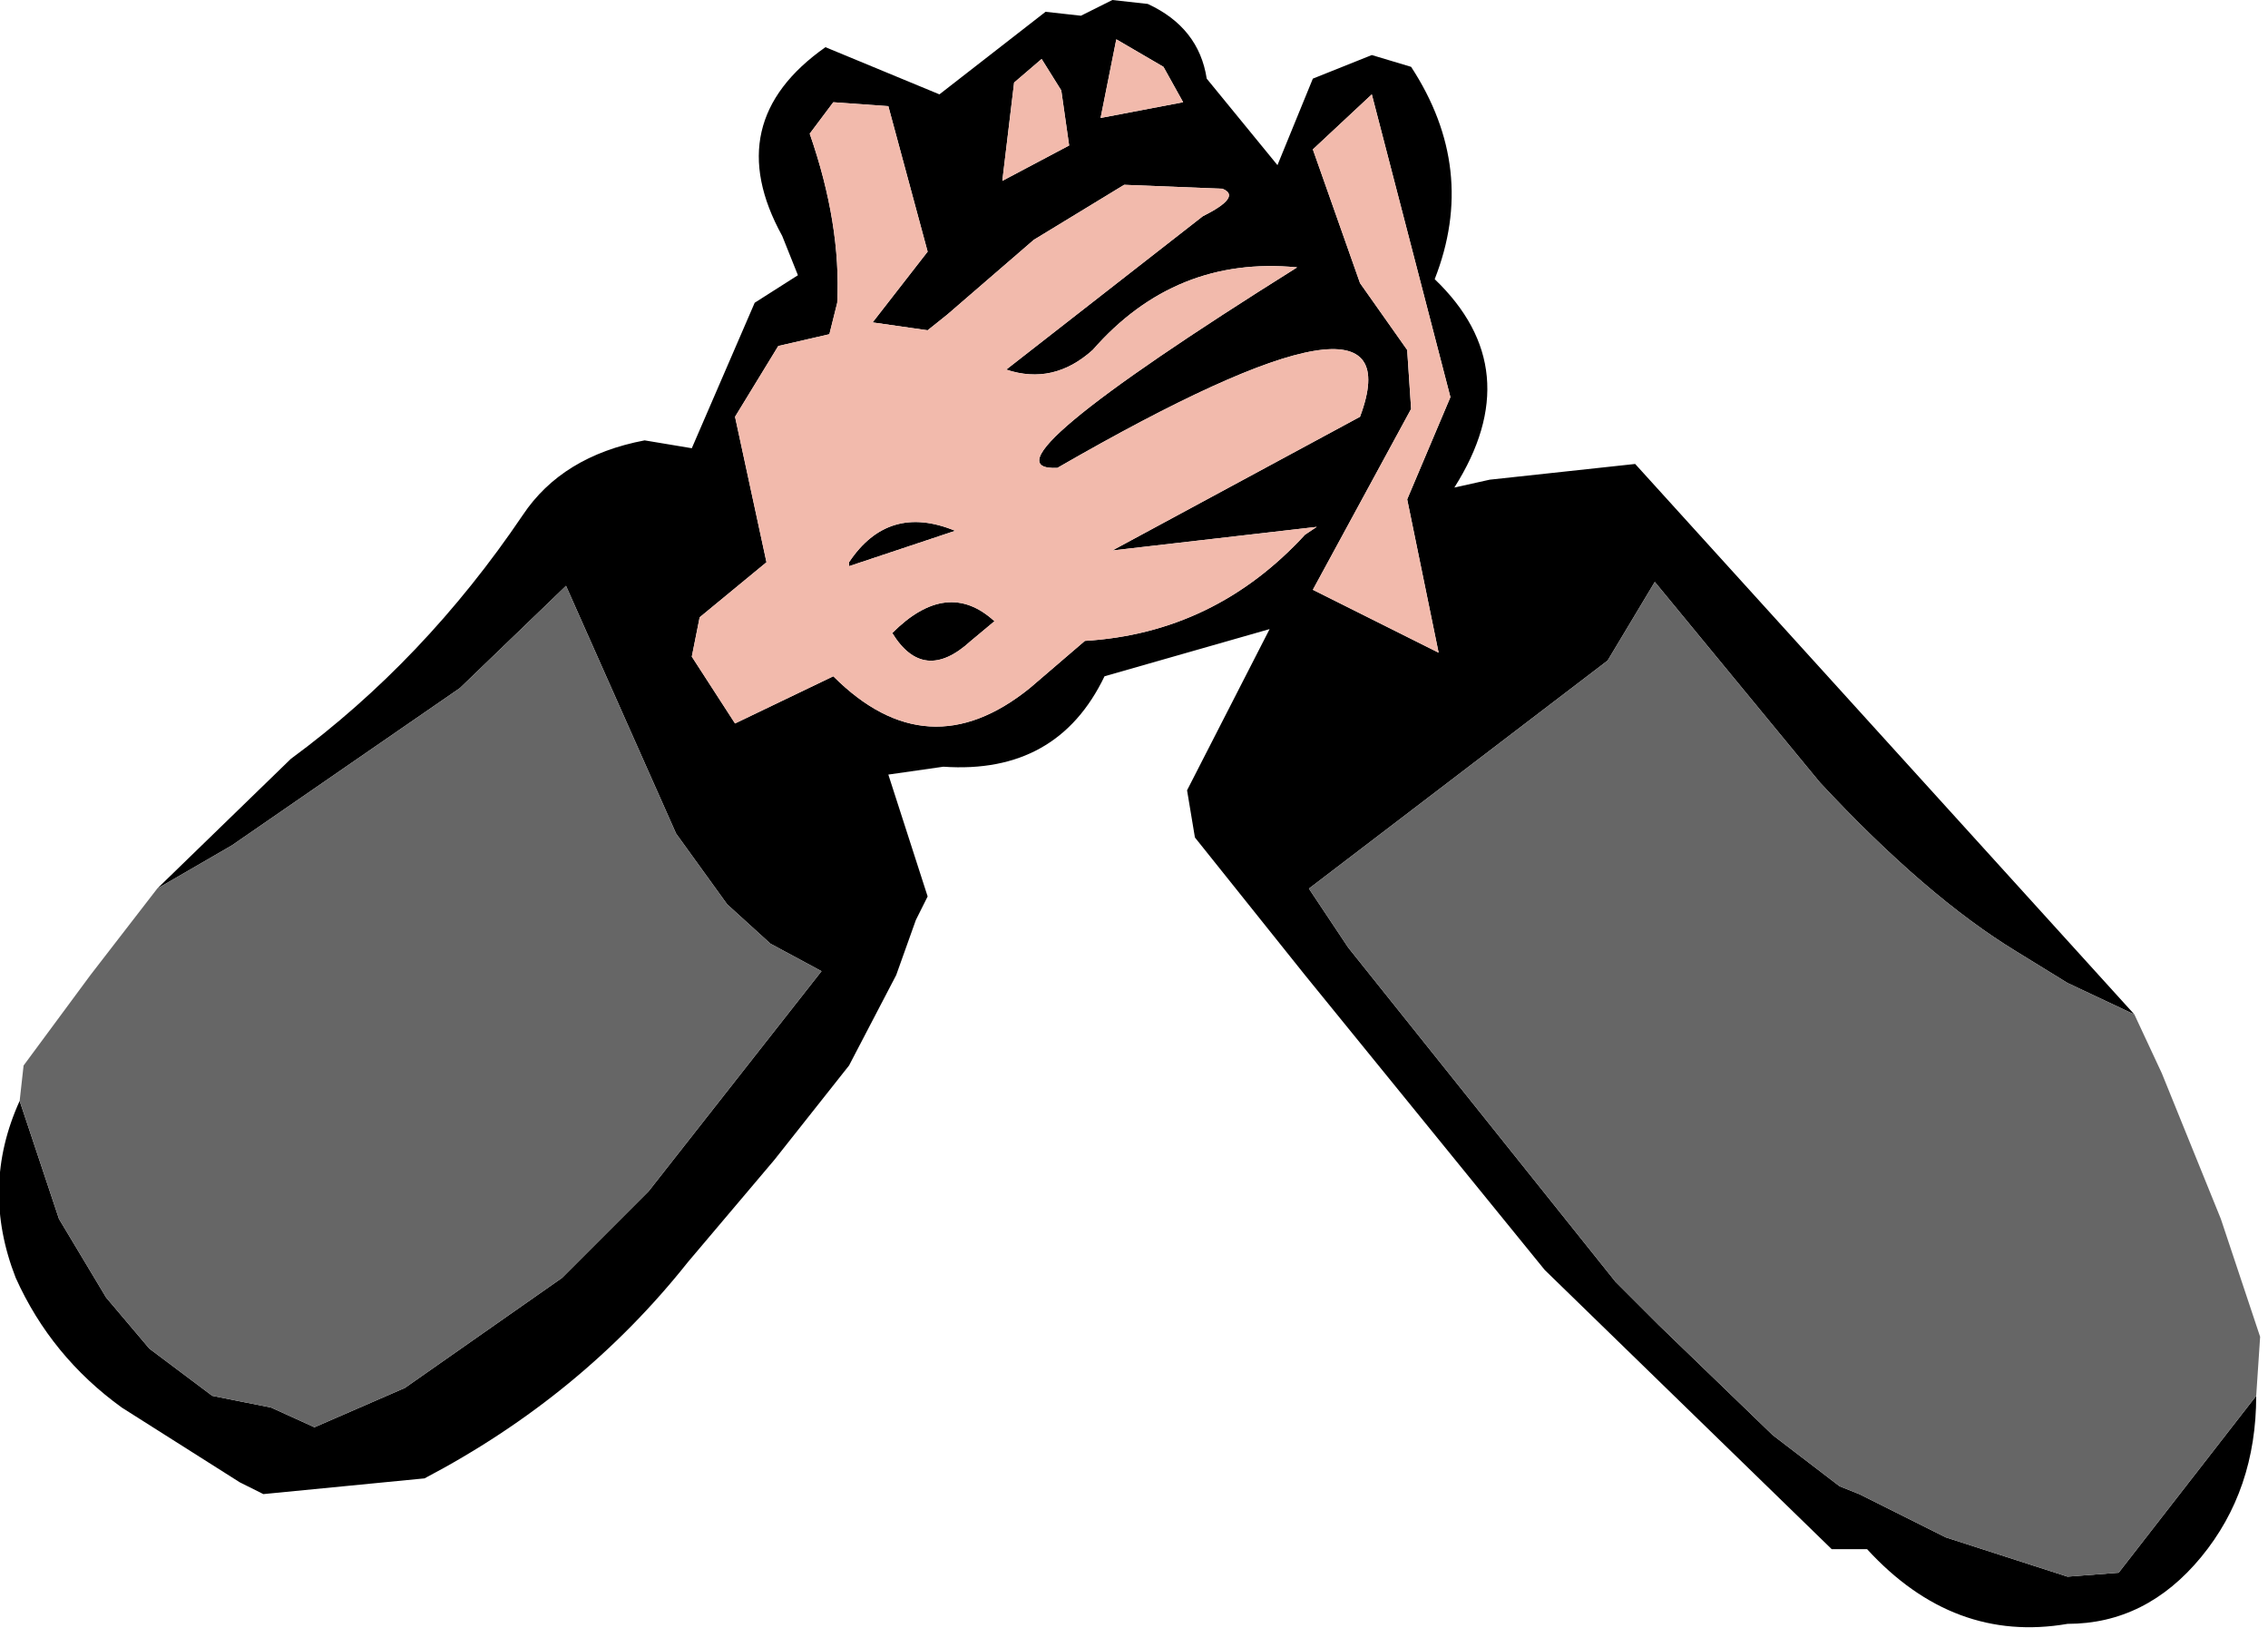
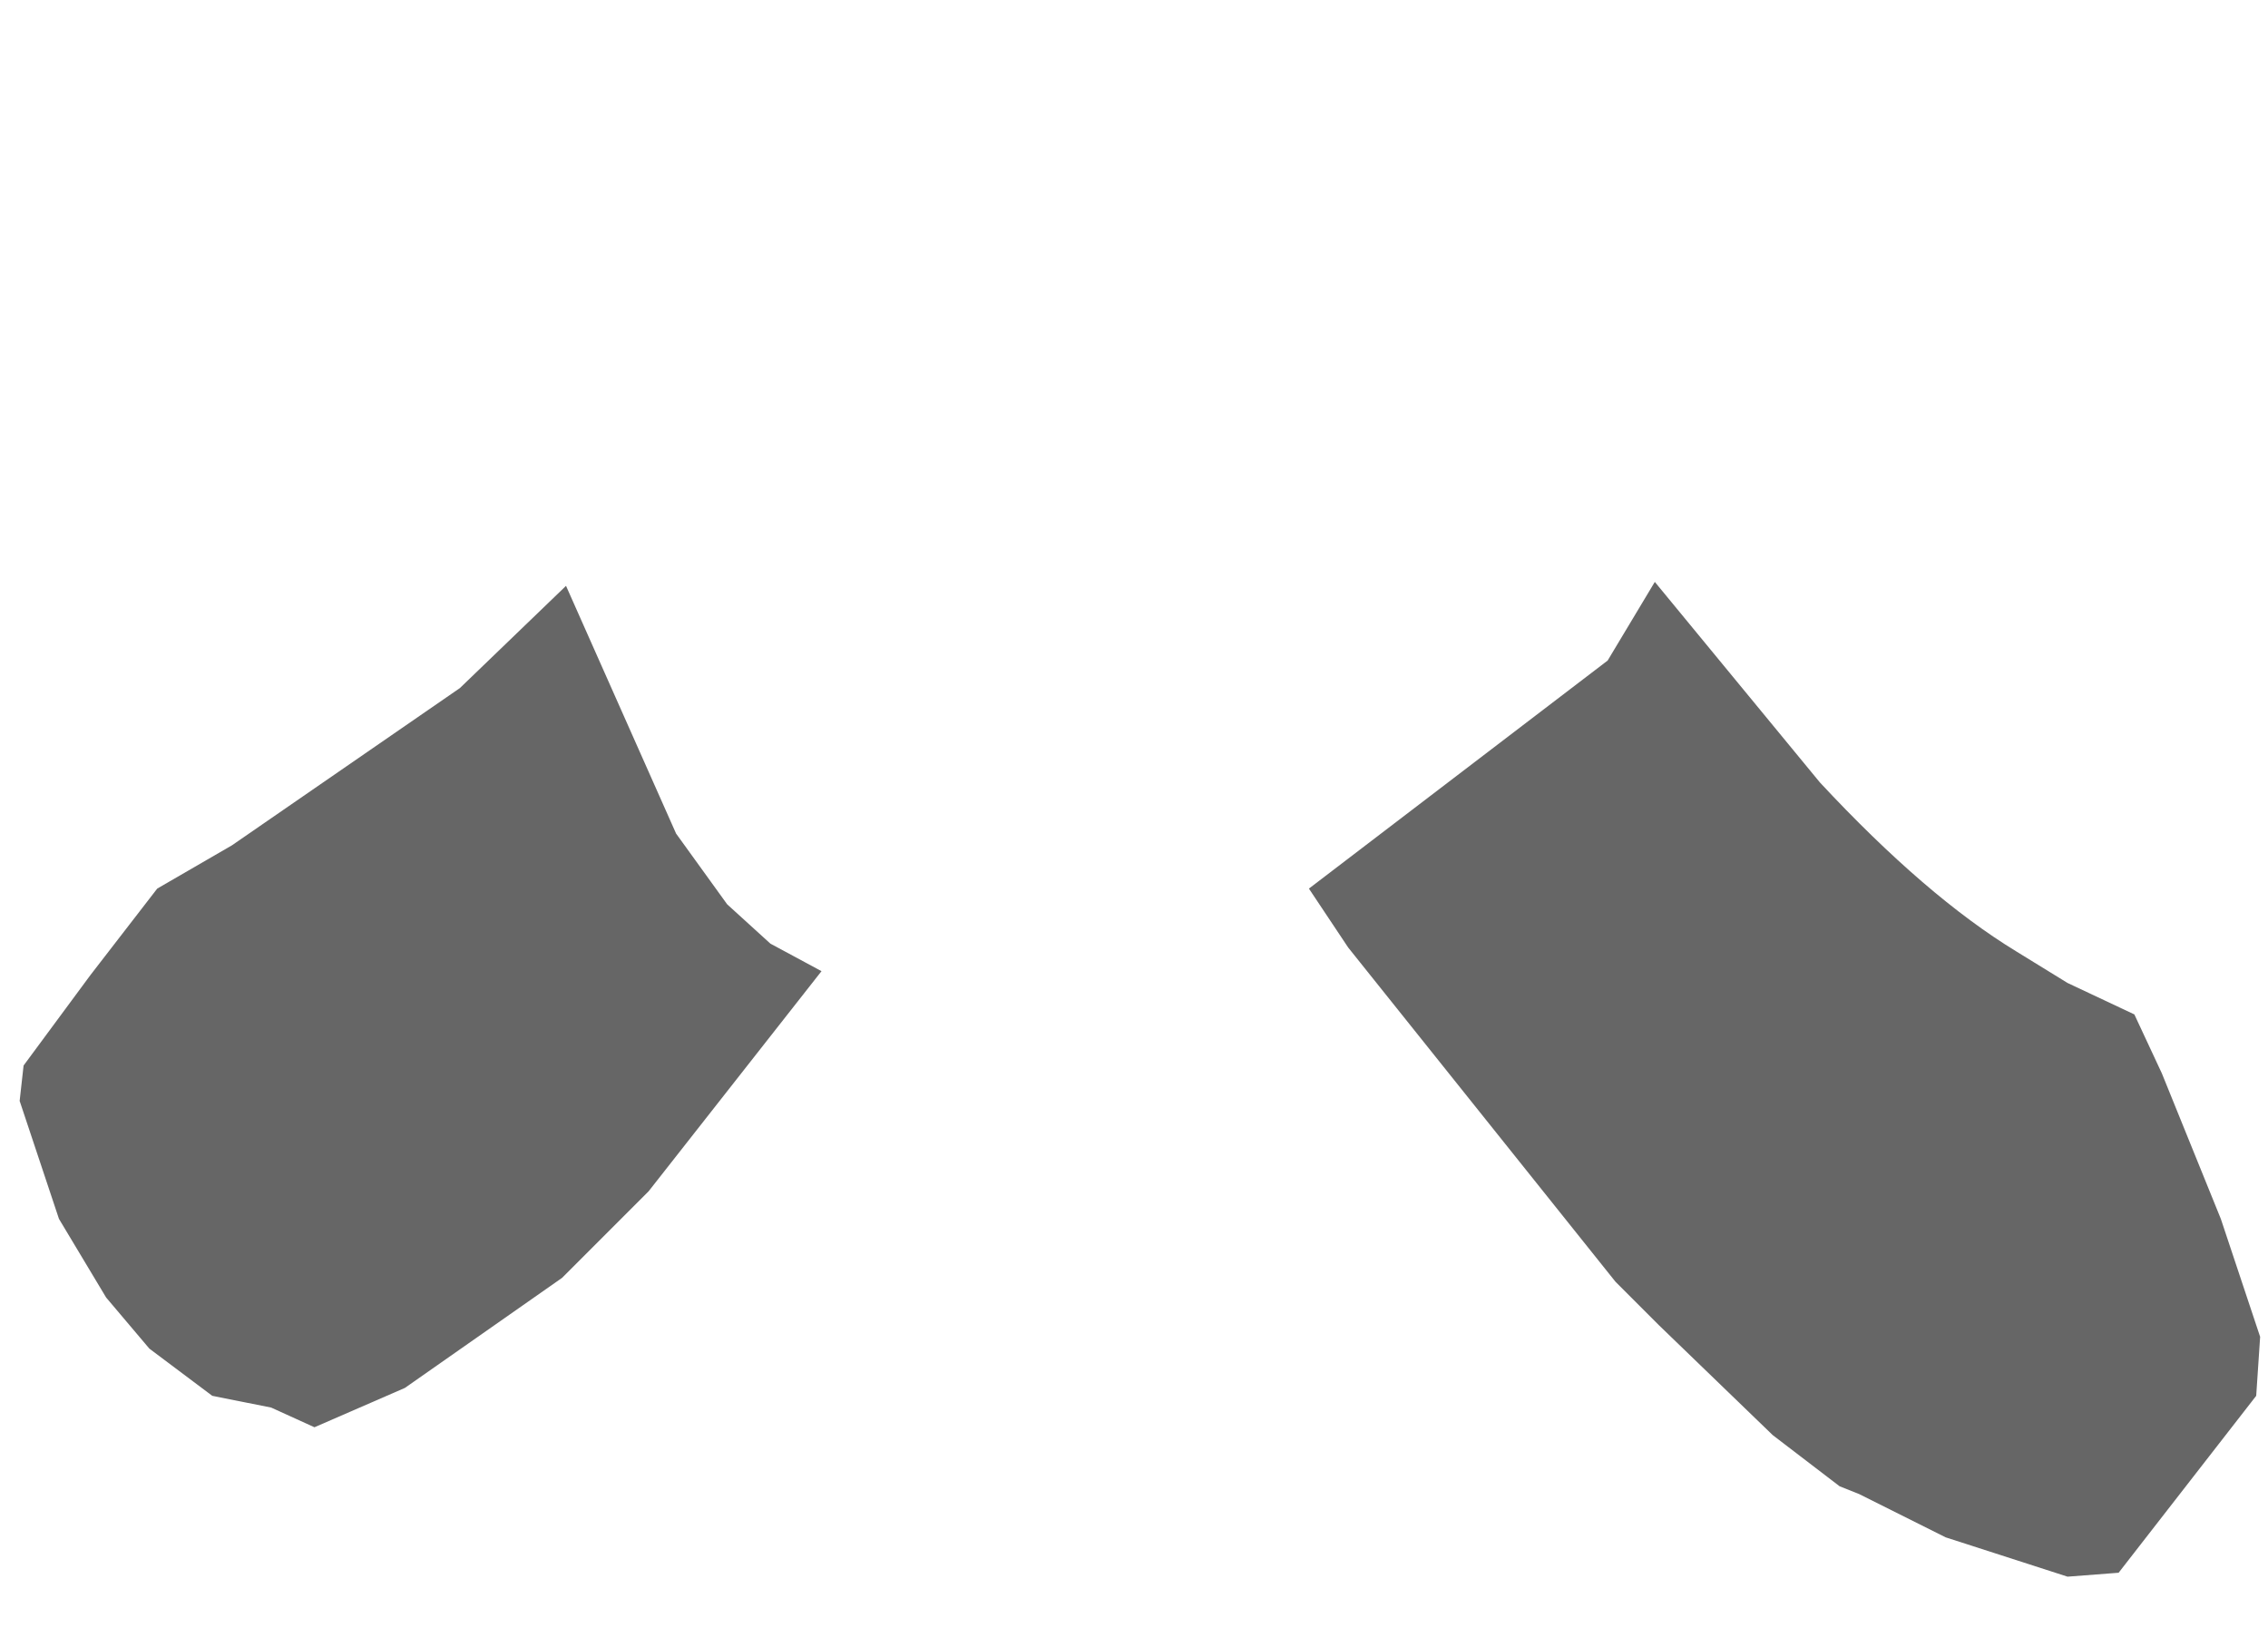
<svg xmlns="http://www.w3.org/2000/svg" height="20.7px" width="28.85px">
  <g transform="matrix(1.0, 0.0, 0.0, 1.0, 14.5, 10.55)">
-     <path d="M-12.5 0.75 L-10.8 -0.9 Q-9.1 -2.15 -7.85 -4.0 -7.35 -4.75 -6.3 -4.95 L-5.7 -4.85 -4.9 -6.7 -4.35 -7.05 -4.55 -7.55 Q-5.35 -9.0 -4.0 -9.95 L-2.55 -9.35 -1.2 -10.4 -0.75 -10.35 -0.35 -10.55 0.1 -10.5 Q0.75 -10.2 0.85 -9.55 L1.75 -8.45 2.2 -9.55 2.95 -9.85 3.45 -9.7 Q4.3 -8.4 3.75 -7.0 4.95 -5.85 4.0 -4.35 L4.45 -4.45 6.3 -4.65 12.65 2.35 11.8 1.95 11.15 1.55 Q10.0 0.85 8.65 -0.6 L6.55 -3.15 5.95 -2.15 2.15 0.75 2.65 1.5 6.05 5.75 6.6 6.3 8.05 7.7 8.9 8.35 9.15 8.45 10.25 9.0 11.8 9.5 12.45 9.45 14.2 7.2 Q14.2 8.4 13.5 9.25 12.8 10.1 11.8 10.1 10.35 10.35 9.25 9.15 L8.8 9.15 5.15 5.6 2.1 1.85 0.7 0.1 0.6 -0.5 1.65 -2.55 -0.45 -1.95 Q-1.05 -0.7 -2.5 -0.8 L-3.2 -0.7 -2.7 0.85 -2.85 1.15 -3.1 1.85 -3.7 3.0 -4.65 4.2 -5.75 5.5 Q-7.1 7.2 -9.1 8.25 L-11.15 8.45 -11.45 8.3 -12.95 7.35 Q-13.85 6.7 -14.3 5.7 -14.75 4.55 -14.25 3.45 L-13.75 4.95 -13.15 5.95 -12.6 6.6 -11.8 7.2 -11.05 7.35 -10.5 7.6 -9.35 7.1 -7.35 5.7 -6.25 4.6 -4.05 1.8 -4.7 1.45 -5.25 0.95 -5.9 0.05 -7.3 -3.1 -8.65 -1.8 -11.55 0.2 -12.5 0.75 M-1.85 -2.65 L-2.15 -2.4 Q-2.75 -1.85 -3.15 -2.5 -2.45 -3.2 -1.85 -2.65 M-3.7 -3.35 L-3.7 -3.4 Q-3.2 -4.15 -2.35 -3.8 L-3.7 -3.35 M-1.0 -9.4 L-1.25 -9.8 -1.6 -9.5 -1.75 -8.25 -0.9 -8.7 -1.0 -9.4 M0.55 -9.25 L0.3 -9.7 -0.3 -10.05 -0.5 -9.05 0.55 -9.25 M2.95 -9.35 L2.2 -8.65 2.8 -6.95 3.4 -6.1 3.45 -5.35 2.2 -3.05 3.8 -2.25 3.4 -4.2 3.95 -5.5 2.95 -9.35 M0.8 -7.8 Q1.3 -8.05 1.05 -8.15 L-0.2 -8.2 -1.35 -7.5 -2.45 -6.55 -2.7 -6.35 -3.4 -6.45 -2.7 -7.35 -3.2 -9.2 -3.9 -9.25 -4.2 -8.85 Q-3.8 -7.7 -3.85 -6.7 L-3.95 -6.3 -4.6 -6.15 -5.15 -5.25 -4.75 -3.4 -5.6 -2.7 -5.7 -2.2 -5.15 -1.35 -3.9 -1.95 Q-2.7 -0.75 -1.4 -1.8 L-0.7 -2.4 Q0.95 -2.5 2.1 -3.75 L2.25 -3.85 -0.35 -3.55 2.8 -5.25 Q3.55 -7.25 -1.05 -4.6 -2.15 -4.55 2.0 -7.15 0.45 -7.3 -0.6 -6.1 -1.1 -5.65 -1.7 -5.85 L0.8 -7.8" fill="#000000" fill-rule="evenodd" stroke="none" />
-     <path d="M0.8 -7.8 L-1.7 -5.85 Q-1.1 -5.65 -0.6 -6.1 0.45 -7.3 2.0 -7.15 -2.15 -4.55 -1.05 -4.6 3.55 -7.25 2.8 -5.25 L-0.35 -3.55 2.25 -3.85 2.1 -3.75 Q0.95 -2.5 -0.7 -2.4 L-1.4 -1.8 Q-2.7 -0.75 -3.9 -1.95 L-5.15 -1.35 -5.7 -2.2 -5.6 -2.7 -4.75 -3.4 -5.15 -5.25 -4.6 -6.15 -3.95 -6.3 -3.85 -6.7 Q-3.8 -7.7 -4.2 -8.85 L-3.9 -9.25 -3.2 -9.2 -2.7 -7.35 -3.4 -6.45 -2.7 -6.35 -2.45 -6.55 -1.35 -7.5 -0.2 -8.2 1.05 -8.15 Q1.3 -8.05 0.8 -7.8 M2.95 -9.35 L3.95 -5.5 3.4 -4.2 3.8 -2.25 2.2 -3.05 3.45 -5.35 3.4 -6.1 2.8 -6.95 2.2 -8.65 2.95 -9.35 M0.55 -9.25 L-0.5 -9.05 -0.3 -10.05 0.3 -9.7 0.55 -9.25 M-1.0 -9.4 L-0.9 -8.7 -1.75 -8.25 -1.6 -9.5 -1.25 -9.8 -1.0 -9.4 M-3.7 -3.35 L-2.35 -3.8 Q-3.2 -4.15 -3.7 -3.4 L-3.7 -3.35 M-1.85 -2.65 Q-2.45 -3.2 -3.15 -2.5 -2.75 -1.85 -2.15 -2.4 L-1.85 -2.65" fill="#f2baac" fill-rule="evenodd" stroke="none" />
    <path d="M-12.5 0.75 L-11.55 0.2 -8.65 -1.8 -7.3 -3.1 -5.9 0.05 -5.25 0.95 -4.7 1.45 -4.05 1.8 -6.25 4.6 -7.35 5.7 -9.35 7.1 -10.5 7.6 -11.05 7.35 -11.8 7.2 -12.6 6.6 -13.15 5.95 -13.75 4.95 -14.25 3.45 -14.2 3.0 -13.35 1.85 -13.0 1.45 -13.35 1.85 -12.5 0.75 M14.2 7.2 L12.45 9.45 11.8 9.5 10.25 9.0 9.15 8.45 8.9 8.35 8.05 7.7 6.6 6.3 6.05 5.75 2.65 1.5 2.15 0.75 5.95 -2.15 6.55 -3.15 8.65 -0.6 Q10.0 0.85 11.15 1.55 L11.8 1.95 12.65 2.35 13.0 3.1 13.75 4.95 14.25 6.45 14.2 7.2" fill="#666666" fill-rule="evenodd" stroke="none" />
  </g>
</svg>